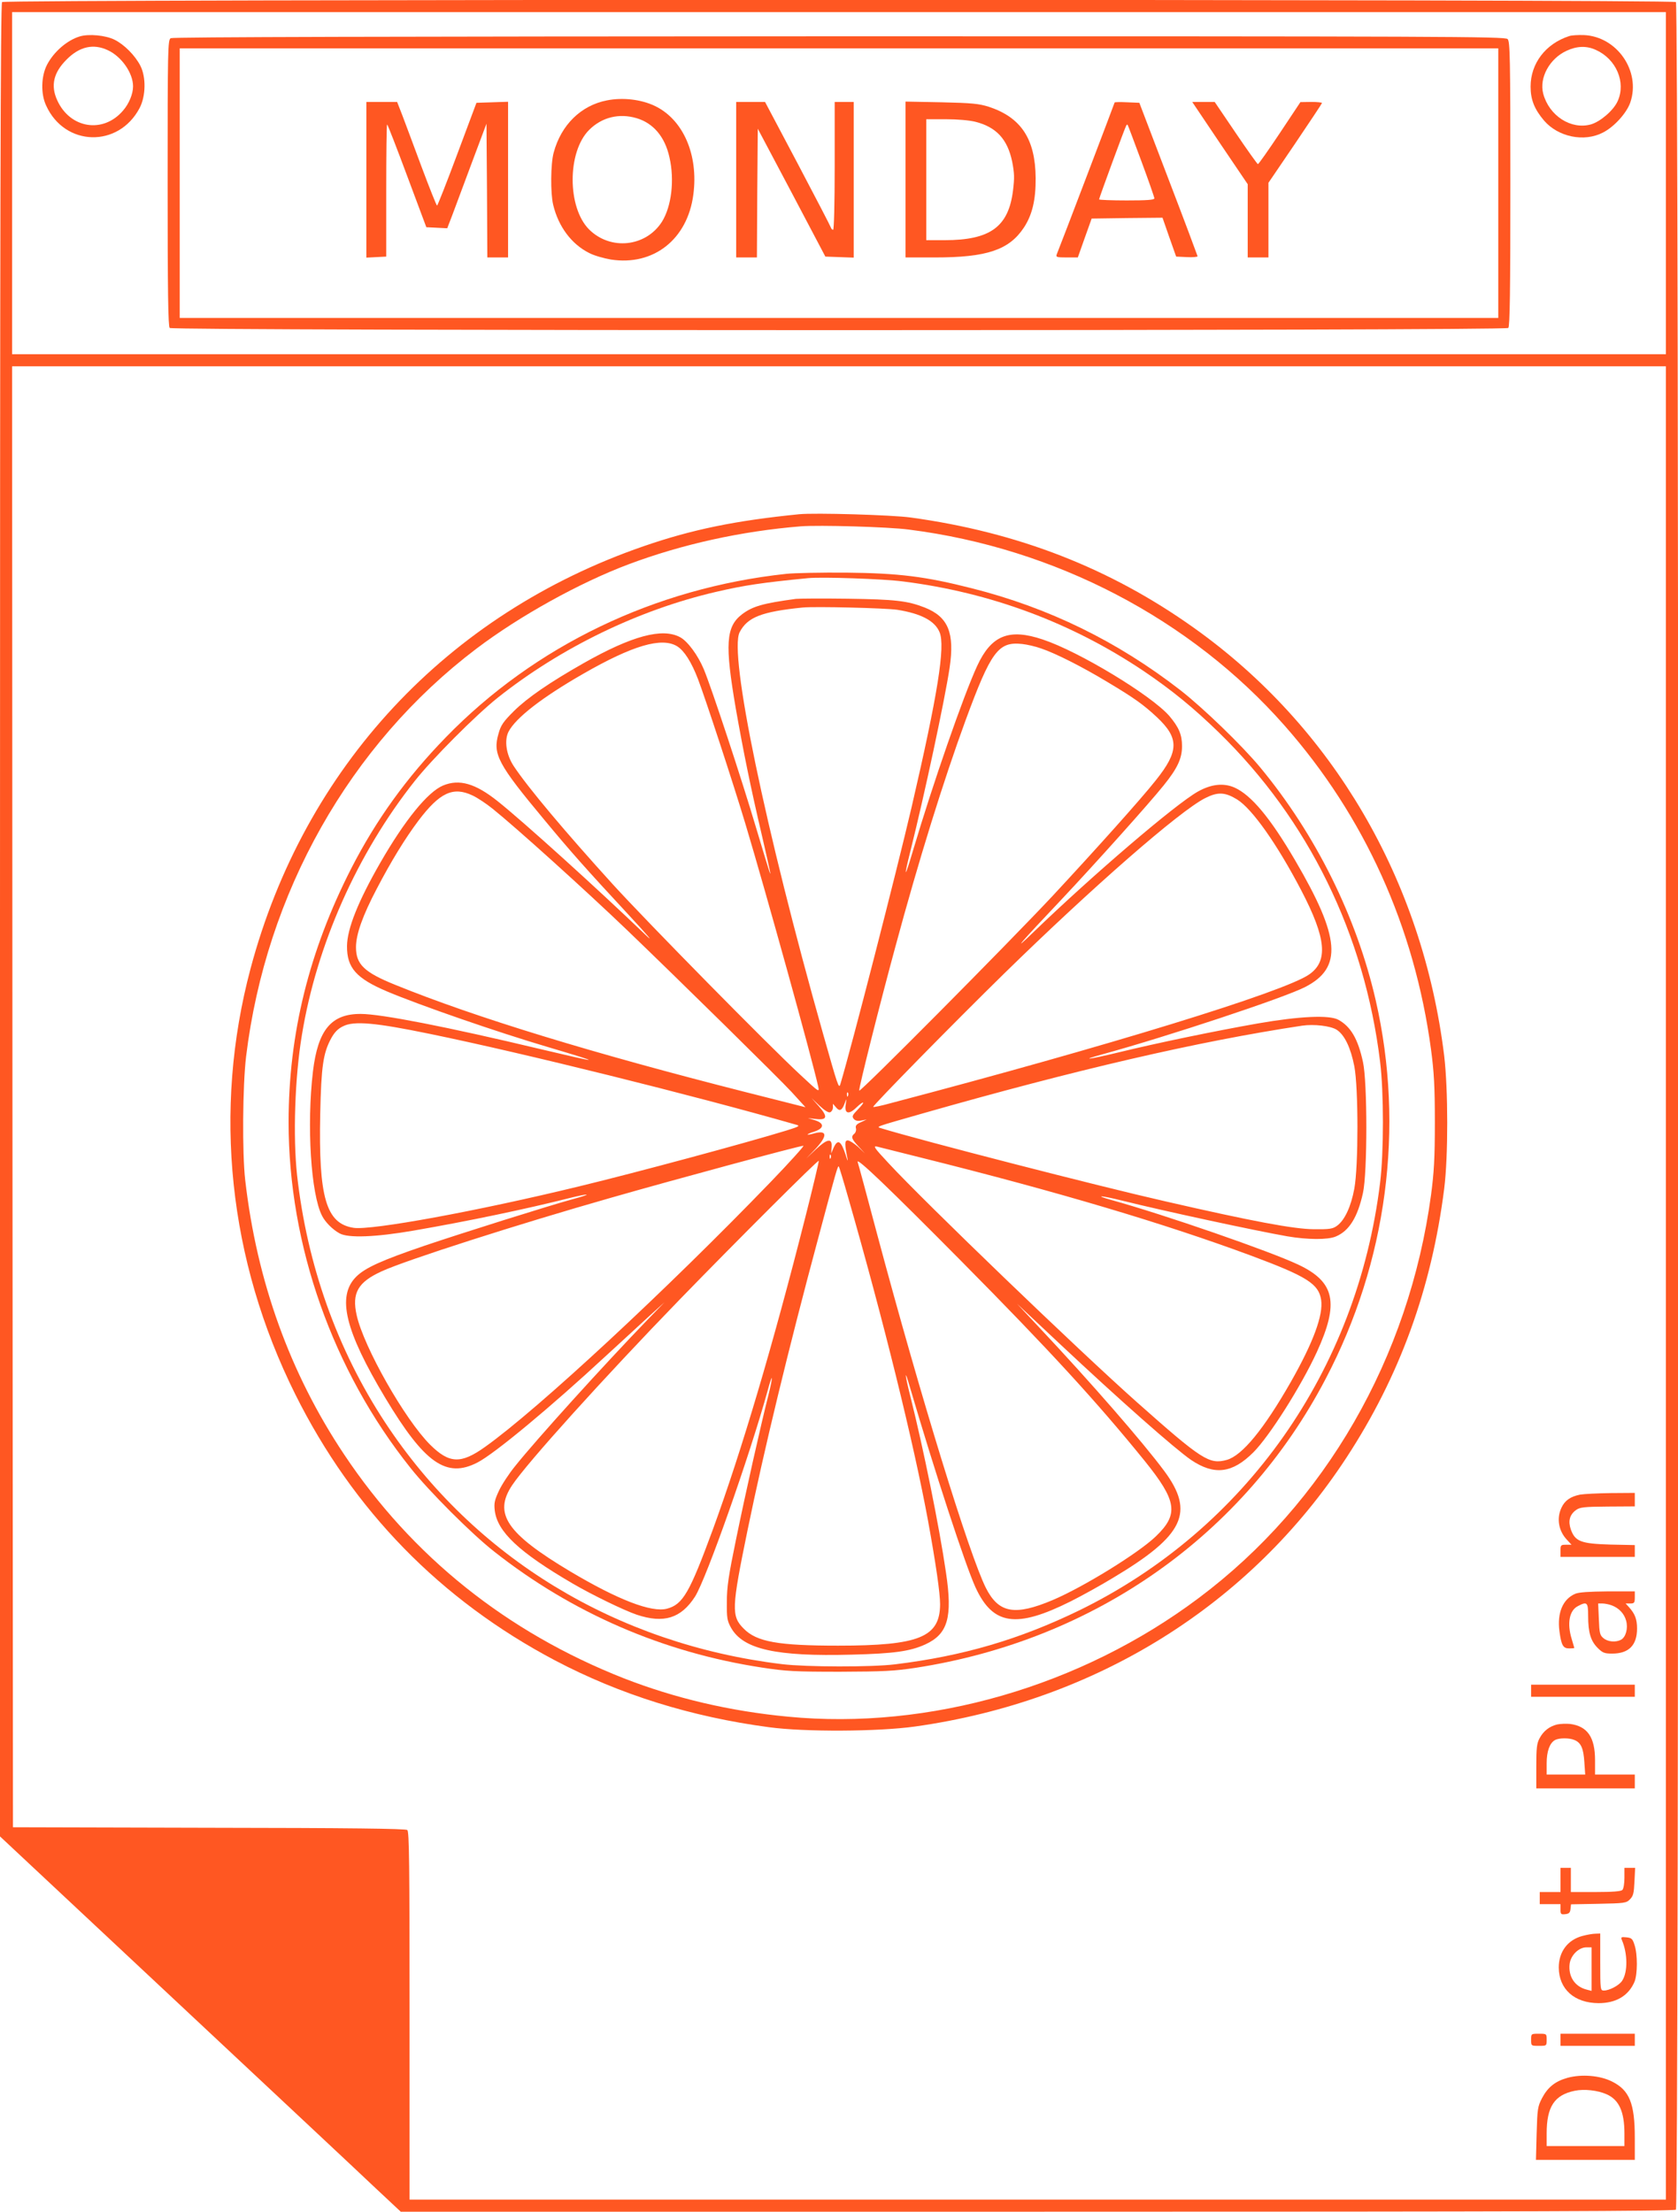
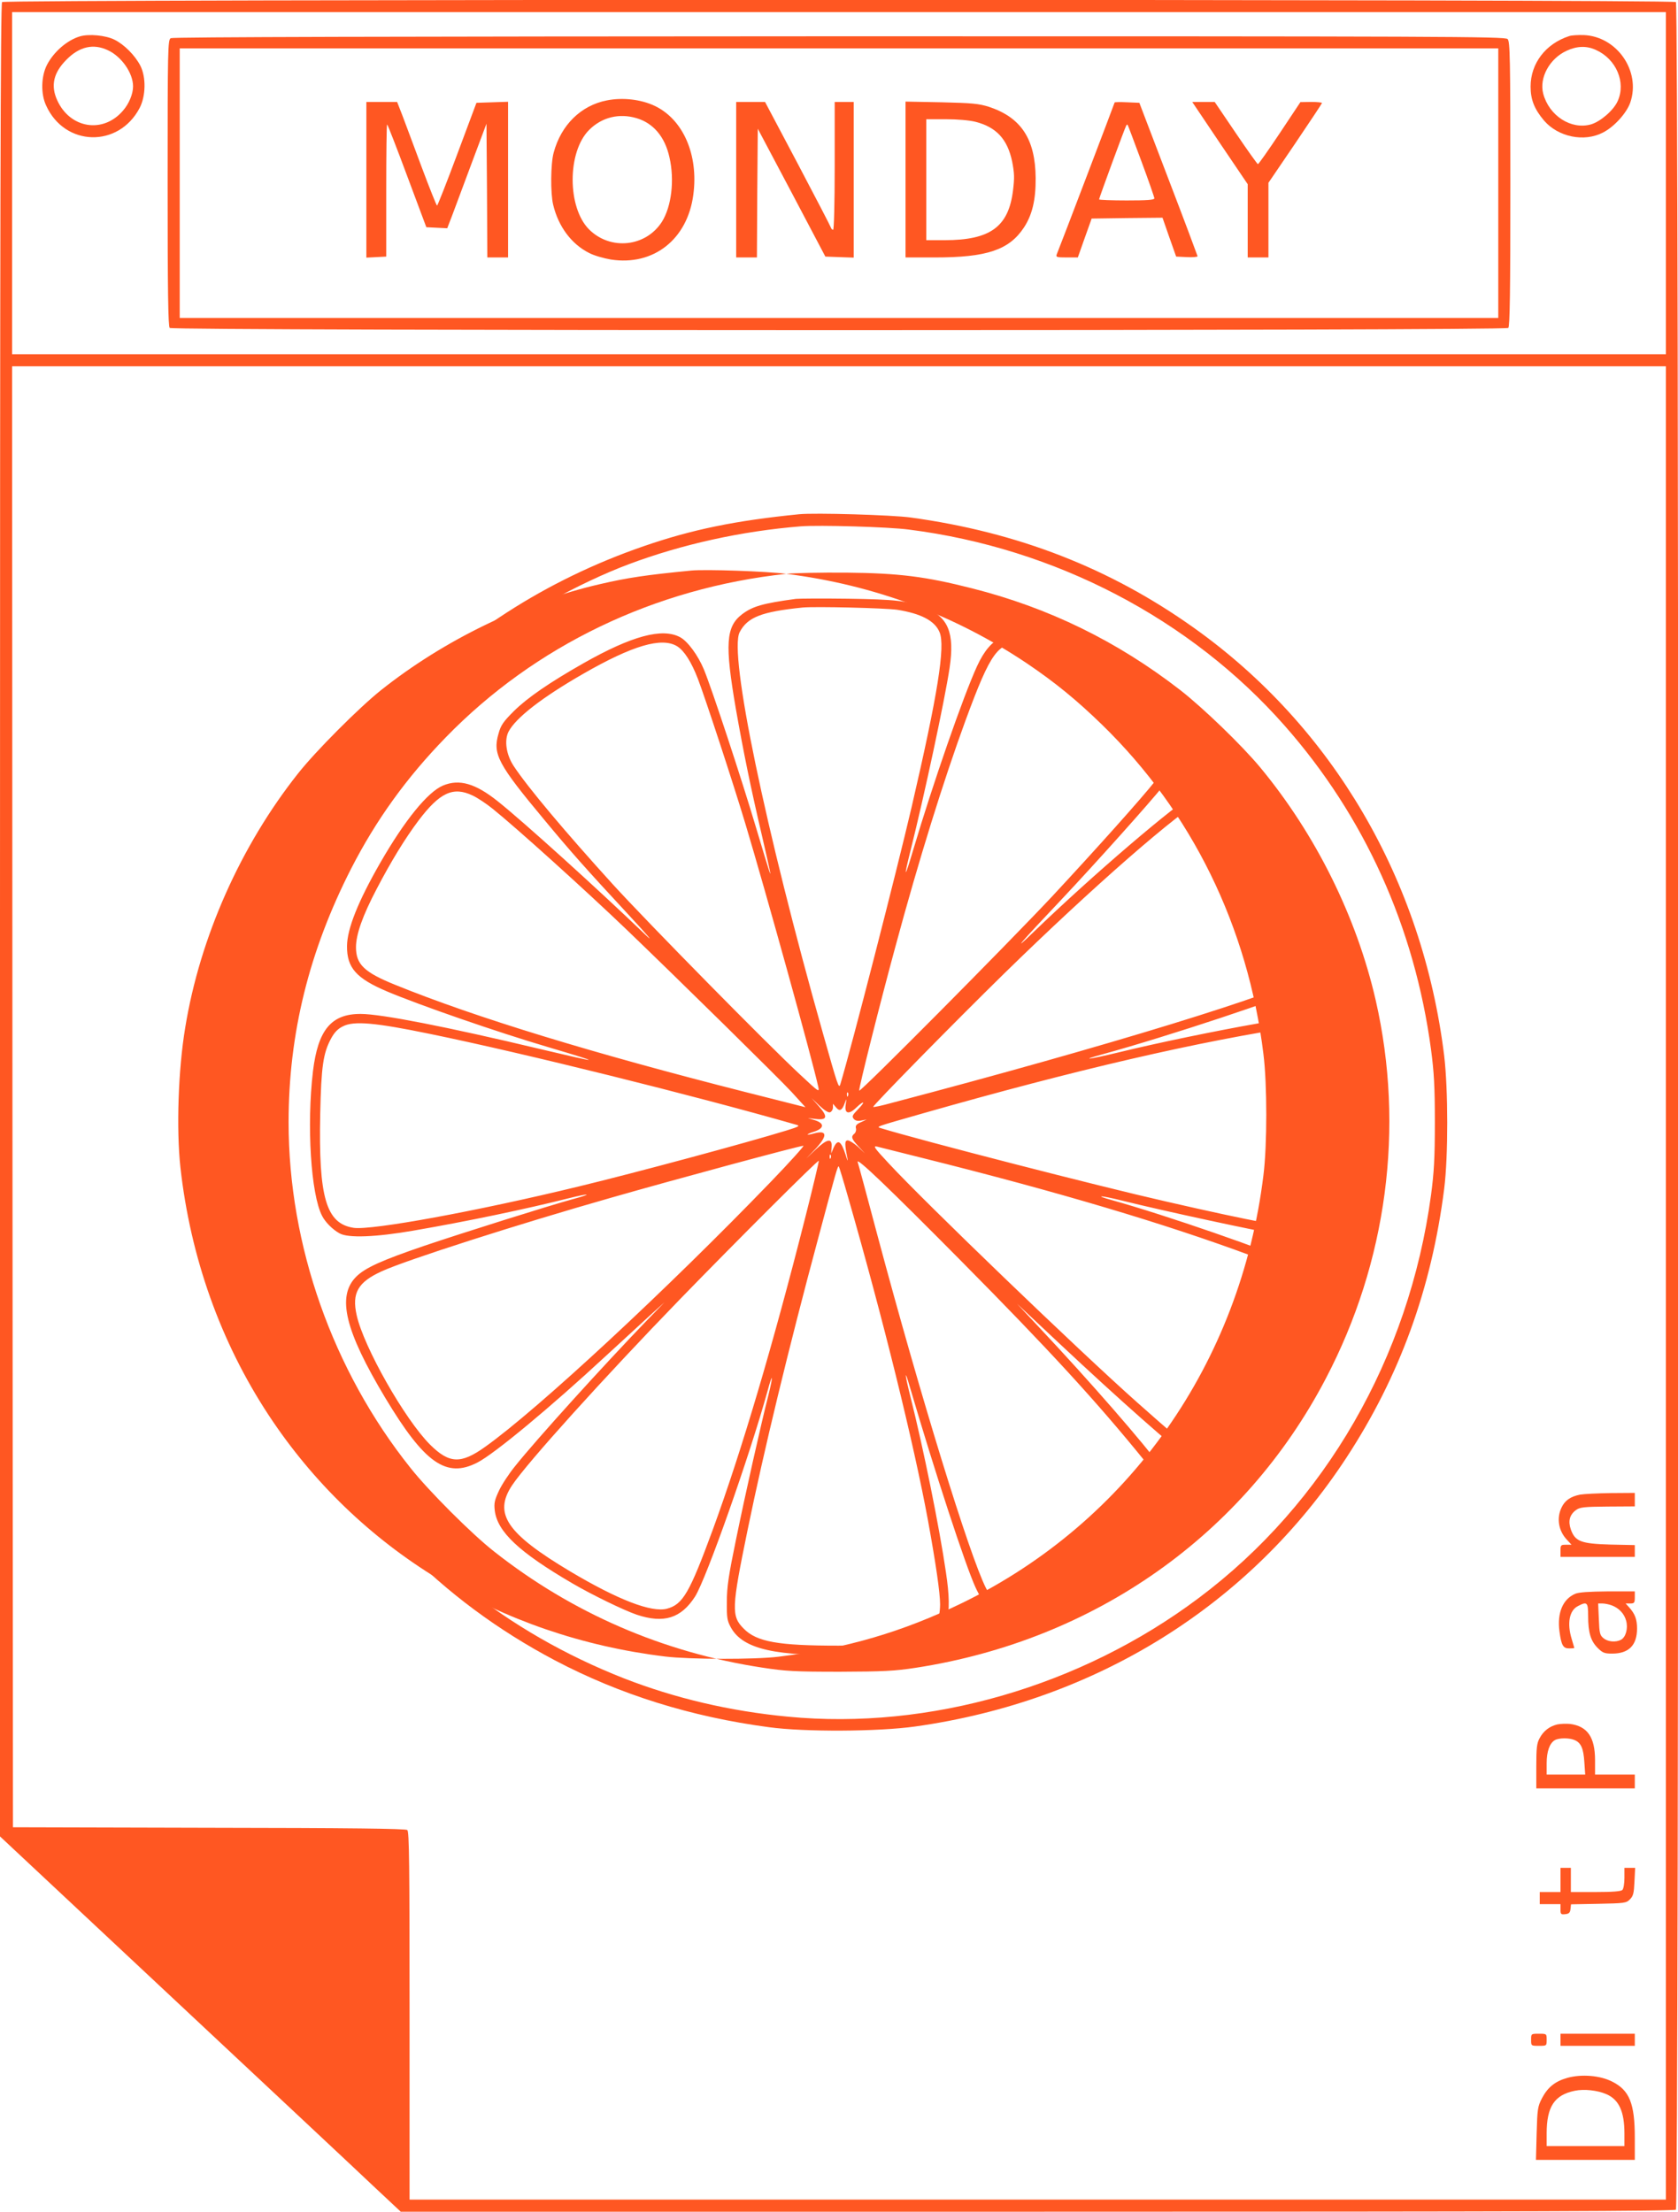
<svg xmlns="http://www.w3.org/2000/svg" version="1.0" width="971pt" height="1280pt" viewBox="0 0 971 1280" preserveAspectRatio="xMidYMid meet">
  <g transform="translate(0,1280) scale(0.1,-0.1)" fill="#ff5722" stroke="none">
    <path d="M12 12788 c-9 -9 -12 -1204 -12 -5314 l0 -5302 1002 -938 c552 -517 1074 -1005 1160 -1087 l157 -147 3684 0 c2851 0 3686 3 3695 12 18 18 18 12758 0 12776 -17 17 -9669 17 -9686 0z m9628 -1048 l0 -990 -4785 0 -4785 0 0 990 0 990 4785 0 4785 0 0 -990z m0 -6365 l0 -5305 -3635 0 -3635 0 0 1064 c0 880 -2 1065 -13 1075 -10 8 -330 12 -1148 13 l-1134 3 -3 4228 -2 4227 4785 0 4785 0 0 -5305z" />
    <path d="M461 12589 c-73 -22 -150 -89 -189 -164 -34 -66 -37 -168 -5 -236 108 -238 419 -246 541 -14 36 69 38 179 4 245 -31 60 -93 122 -149 150 -52 26 -150 35 -202 19z m164 -80 c79 -37 145 -132 145 -209 0 -43 -23 -100 -58 -140 -115 -135 -307 -104 -381 60 -39 85 -21 160 54 235 75 76 156 94 240 54z" />
    <path d="M9080 12591 c-136 -44 -223 -158 -223 -292 0 -76 22 -131 78 -197 82 -95 232 -126 341 -69 65 33 137 113 158 174 62 181 -77 382 -269 390 -33 1 -71 -1 -85 -6z m155 -80 c118 -53 175 -188 126 -296 -24 -54 -100 -119 -155 -135 -115 -32 -242 50 -276 178 -24 92 37 203 135 248 60 28 116 30 170 5z" />
    <path d="M988 12579 c-17 -9 -18 -60 -18 -837 0 -631 3 -831 12 -840 17 -17 7729 -17 7746 0 9 9 12 208 12 834 0 734 -2 824 -16 838 -14 15 -379 16 -3867 16 -2598 -1 -3858 -4 -3869 -11z m7682 -839 l0 -780 -3815 0 -3815 0 0 780 0 780 3815 0 3815 0 0 -780z" />
    <path d="M3512 12219 c-150 -29 -265 -142 -308 -302 -18 -65 -19 -236 -3 -302 30 -126 106 -228 208 -279 28 -15 85 -31 126 -38 246 -38 443 116 477 375 31 231 -59 437 -225 515 -79 37 -184 49 -275 31z m172 -103 c97 -29 164 -108 190 -227 30 -131 12 -284 -44 -373 -93 -145 -297 -167 -421 -44 -127 127 -127 449 0 576 74 74 174 98 275 68z" />
    <path d="M2120 11760 l0 -451 58 3 57 3 0 383 c0 210 2 382 5 382 3 0 55 -134 116 -298 l111 -297 60 -3 61 -3 30 78 c16 43 67 179 113 303 l84 224 3 -387 2 -387 60 0 60 0 0 450 0 451 -92 -3 -91 -3 -111 -297 c-61 -164 -114 -298 -117 -298 -3 0 -43 100 -89 223 -45 122 -96 257 -112 300 l-30 77 -89 0 -89 0 0 -450z" />
    <path d="M4260 11760 l0 -450 60 0 60 0 2 373 3 372 196 -370 195 -370 82 -3 82 -3 0 451 0 450 -55 0 -55 0 0 -370 c0 -220 -4 -370 -9 -370 -5 0 -11 6 -13 13 -2 7 -88 173 -192 370 l-189 357 -83 0 -84 0 0 -450z" />
    <path d="M5240 11761 l0 -451 169 0 c301 0 430 43 516 173 48 73 69 160 68 287 -2 226 -84 350 -271 412 -58 18 -96 22 -274 26 l-208 4 0 -451z m405 334 c121 -31 185 -101 212 -230 13 -67 14 -94 5 -167 -26 -211 -132 -288 -396 -288 l-106 0 0 350 0 350 113 0 c68 0 136 -6 172 -15z" />
    <path d="M6450 12207 c0 -3 -313 -826 -335 -879 -6 -16 0 -18 58 -18 l64 0 40 113 40 112 205 3 205 2 39 -112 40 -113 62 -3 c34 -2 62 1 62 5 -1 4 -76 206 -169 448 l-168 440 -71 3 c-40 2 -72 1 -72 -1z m154 -338 c42 -113 76 -211 76 -217 0 -9 -43 -12 -160 -12 -88 0 -160 3 -160 6 0 8 150 416 157 427 3 5 6 7 8 5 2 -2 37 -96 79 -209z" />
    <path d="M7059 11972 l161 -238 0 -212 0 -212 60 0 60 0 0 216 0 216 155 228 c85 126 155 231 155 234 0 3 -28 6 -62 6 l-63 -1 -119 -179 c-66 -99 -123 -180 -127 -180 -3 0 -61 81 -128 180 l-122 180 -65 0 -65 0 160 -238z" />
    <path d="M4625 9824 c-371 -37 -622 -89 -900 -185 -1139 -393 -1964 -1279 -2275 -2444 -219 -822 -128 -1688 259 -2465 335 -672 841 -1190 1502 -1539 376 -198 788 -327 1239 -387 206 -28 630 -26 845 4 1047 147 1939 703 2497 1557 308 471 492 979 565 1555 24 190 23 576 0 770 -125 1017 -645 1905 -1449 2477 -486 346 -1019 553 -1638 638 -109 15 -554 28 -645 19z m635 -89 c845 -107 1630 -517 2174 -1135 462 -524 752 -1166 847 -1875 17 -129 22 -210 22 -420 0 -210 -5 -291 -22 -420 -127 -942 -612 -1785 -1344 -2333 -682 -512 -1560 -766 -2378 -687 -337 32 -654 107 -949 222 -678 267 -1226 706 -1619 1296 -313 469 -505 1002 -572 1587 -18 156 -15 547 5 715 115 947 600 1806 1333 2361 251 190 598 382 880 488 309 116 652 192 998 220 105 8 505 -3 625 -19z" />
-     <path d="M4550 9479 c-761 -82 -1455 -416 -1970 -946 -228 -234 -404 -479 -548 -760 -244 -478 -362 -957 -362 -1468 0 -713 255 -1436 705 -2000 106 -134 355 -383 484 -484 451 -356 979 -585 1551 -672 137 -21 189 -24 450 -24 254 1 315 4 440 23 1035 160 1898 768 2371 1672 355 676 458 1454 290 2190 -111 484 -347 960 -668 1348 -107 129 -331 345 -463 448 -365 283 -762 477 -1205 589 -271 69 -424 88 -730 91 -143 1 -298 -2 -345 -7z m675 -44 c508 -64 977 -239 1395 -520 161 -109 286 -211 433 -354 519 -506 843 -1167 933 -1905 22 -175 22 -527 0 -702 -133 -1087 -779 -2004 -1741 -2474 -346 -168 -672 -264 -1065 -312 -137 -17 -515 -16 -655 1 -959 116 -1782 617 -2296 1398 -278 423 -452 912 -510 1433 -24 222 -13 564 28 810 85 521 320 1050 653 1470 101 128 351 379 480 482 365 290 816 509 1265 613 164 38 265 53 530 79 82 8 434 -4 550 -19z" />
+     <path d="M4550 9479 c-761 -82 -1455 -416 -1970 -946 -228 -234 -404 -479 -548 -760 -244 -478 -362 -957 -362 -1468 0 -713 255 -1436 705 -2000 106 -134 355 -383 484 -484 451 -356 979 -585 1551 -672 137 -21 189 -24 450 -24 254 1 315 4 440 23 1035 160 1898 768 2371 1672 355 676 458 1454 290 2190 -111 484 -347 960 -668 1348 -107 129 -331 345 -463 448 -365 283 -762 477 -1205 589 -271 69 -424 88 -730 91 -143 1 -298 -2 -345 -7z c508 -64 977 -239 1395 -520 161 -109 286 -211 433 -354 519 -506 843 -1167 933 -1905 22 -175 22 -527 0 -702 -133 -1087 -779 -2004 -1741 -2474 -346 -168 -672 -264 -1065 -312 -137 -17 -515 -16 -655 1 -959 116 -1782 617 -2296 1398 -278 423 -452 912 -510 1433 -24 222 -13 564 28 810 85 521 320 1050 653 1470 101 128 351 379 480 482 365 290 816 509 1265 613 164 38 265 53 530 79 82 8 434 -4 550 -19z" />
    <path d="M4605 9334 c-192 -26 -250 -43 -311 -89 -94 -72 -100 -174 -36 -547 43 -244 85 -452 152 -738 21 -91 41 -178 44 -195 6 -27 5 -28 -3 -5 -5 14 -39 126 -76 250 -85 286 -257 808 -302 916 -34 82 -94 163 -137 186 -103 56 -280 8 -559 -150 -197 -112 -324 -199 -404 -278 -60 -60 -75 -81 -88 -129 -35 -119 -5 -176 265 -500 149 -180 243 -286 488 -550 114 -123 151 -167 96 -114 -277 266 -708 656 -854 772 -129 103 -222 130 -316 91 -89 -37 -222 -201 -364 -448 -128 -223 -191 -381 -192 -481 -1 -126 53 -187 232 -263 187 -79 636 -235 935 -323 320 -95 313 -96 -50 -10 -536 128 -920 203 -1037 203 -171 1 -248 -92 -277 -332 -37 -312 -12 -713 53 -837 18 -36 62 -80 101 -101 50 -28 208 -22 428 16 313 54 652 125 901 188 120 30 139 26 24 -5 -143 -39 -644 -197 -863 -271 -246 -84 -342 -127 -394 -179 -113 -113 -65 -312 169 -702 227 -378 353 -466 533 -373 98 50 426 323 740 614 99 91 216 198 260 239 l82 74 -101 -104 c-252 -261 -644 -694 -764 -845 -35 -43 -77 -107 -93 -142 -25 -54 -29 -71 -24 -114 15 -123 140 -241 450 -422 111 -65 298 -156 372 -181 156 -52 256 -21 337 105 65 102 316 815 419 1188 31 115 35 96 5 -24 -44 -173 -133 -570 -187 -834 -43 -208 -53 -275 -53 -360 -1 -94 2 -110 24 -150 70 -125 260 -168 700 -156 242 6 336 19 424 59 131 60 159 156 120 416 -38 263 -132 725 -204 1011 -36 143 -38 178 -4 60 143 -487 321 -1031 379 -1157 101 -219 236 -238 550 -81 66 33 176 94 245 136 412 246 475 379 297 619 -123 166 -425 513 -721 828 l-131 140 245 -230 c356 -334 668 -609 762 -674 135 -91 239 -78 361 44 93 93 277 384 367 580 130 284 105 405 -105 505 -164 78 -776 290 -1083 375 -108 30 -60 27 64 -4 236 -59 765 -173 953 -206 117 -20 235 -21 281 -1 77 32 126 111 157 252 26 116 26 642 0 758 -29 134 -71 205 -142 244 -52 29 -225 21 -466 -21 -244 -43 -579 -112 -808 -168 -174 -42 -228 -48 -89 -10 375 103 1054 328 1171 389 217 112 203 286 -58 732 -145 248 -254 378 -351 422 -64 28 -135 20 -212 -23 -130 -73 -610 -484 -951 -813 -134 -130 -81 -68 163 190 191 203 506 554 590 659 80 99 106 156 106 227 0 67 -19 110 -74 175 -104 119 -521 372 -732 442 -196 66 -298 24 -380 -154 -80 -174 -256 -681 -370 -1065 -50 -169 -57 -170 -15 -2 80 319 198 870 226 1057 30 203 -8 295 -144 349 -100 39 -170 47 -446 51 -148 2 -283 1 -300 -1z m587 -63 c138 -22 218 -64 245 -130 34 -80 -10 -358 -162 -1013 -88 -377 -347 -1386 -412 -1602 -9 -30 -14 -14 -101 294 -335 1185 -545 2198 -482 2321 45 87 127 119 365 143 72 7 478 -3 547 -13z m-1274 -211 c41 -25 83 -91 121 -190 44 -116 202 -597 275 -840 114 -379 387 -1363 421 -1520 7 -33 4 -31 -101 67 -187 173 -890 888 -1086 1103 -277 305 -493 562 -575 686 -44 66 -56 150 -30 200 42 80 194 198 431 334 287 165 455 214 544 160z m2107 -13 c83 -28 236 -105 385 -195 154 -92 208 -131 284 -202 130 -122 129 -197 -5 -365 -85 -108 -349 -402 -598 -670 -265 -283 -1115 -1139 -1119 -1127 -4 12 122 512 209 832 135 501 279 963 406 1310 148 402 190 458 328 443 28 -3 77 -14 110 -26z m-3290 -851 c28 -13 79 -47 115 -76 136 -109 538 -472 780 -704 306 -294 879 -858 950 -935 l81 -89 -348 88 c-882 224 -1560 431 -2025 620 -181 73 -228 119 -228 218 0 74 38 182 120 338 83 159 163 290 241 394 123 163 201 200 314 146z m4424 -23 c87 -54 231 -258 371 -526 145 -278 157 -410 45 -487 -146 -101 -1168 -415 -2419 -744 -54 -15 -101 -25 -103 -22 -6 5 472 492 757 771 511 500 1017 942 1164 1016 73 37 115 35 185 -8z m-4669 -1357 c540 -111 1512 -352 2120 -526 21 -6 11 -11 -60 -33 -231 -71 -868 -243 -1199 -323 -592 -144 -1200 -255 -1304 -240 -160 24 -204 175 -194 659 6 275 17 352 63 437 19 35 39 56 68 70 63 33 186 22 506 -44z m5244 25 c46 -29 82 -104 103 -212 24 -125 24 -579 0 -708 -19 -104 -56 -183 -100 -215 -25 -18 -42 -21 -135 -20 -116 1 -356 46 -857 161 -388 88 -1416 353 -1645 423 -32 10 -41 6 235 85 894 255 1597 418 2200 509 68 10 163 -1 199 -23z m-2827 -383 c-3 -8 -6 -5 -6 6 -1 11 2 17 5 13 3 -3 4 -12 1 -19z m-103 -95 c9 4 16 16 16 28 l0 21 18 -21 c20 -25 35 -18 50 24 11 30 11 29 6 -7 -9 -53 17 -61 60 -19 47 45 57 38 11 -9 -33 -34 -36 -41 -25 -55 9 -11 23 -14 44 -10 l31 6 -34 -16 c-25 -11 -32 -20 -28 -35 3 -10 -1 -24 -9 -31 -21 -17 -17 -30 24 -74 l37 -40 -40 38 c-23 20 -49 37 -59 37 -19 0 -19 -20 -1 -110 2 -14 -3 -2 -11 25 -27 83 -46 95 -70 43 l-14 -33 2 35 c5 55 -24 51 -91 -12 l-56 -53 53 55 c71 76 70 111 -5 91 -52 -15 -53 -6 -1 10 58 19 60 48 3 66 l-40 12 46 -5 c66 -8 71 13 17 74 l-42 47 46 -44 c30 -28 52 -42 62 -38z m-345 -404 c-597 -619 -1345 -1314 -1651 -1532 -141 -101 -208 -98 -319 12 -147 147 -384 565 -425 749 -29 129 7 192 146 255 142 65 788 272 1325 425 377 108 1088 300 1114 301 7 1 -78 -94 -190 -210z m876 140 c790 -197 1406 -381 1905 -566 322 -120 391 -163 405 -256 13 -87 -45 -245 -175 -474 -157 -275 -282 -427 -371 -452 -101 -28 -144 0 -519 333 -344 306 -1227 1156 -1438 1384 -84 90 -92 102 -66 96 16 -4 133 -33 259 -65z m-528 -1 c-3 -8 -6 -5 -6 6 -1 11 2 17 5 13 3 -3 4 -12 1 -19z m-146 -339 c-189 -747 -370 -1357 -536 -1811 -135 -367 -173 -433 -265 -458 -89 -24 -284 51 -561 216 -368 220 -445 334 -335 499 87 130 530 621 970 1075 337 347 801 810 804 802 1 -5 -33 -150 -77 -323z m904 -260 c504 -509 783 -813 1059 -1154 187 -232 198 -308 65 -436 -99 -96 -418 -293 -597 -369 -220 -93 -313 -76 -387 70 -96 191 -379 1111 -626 2035 -60 226 -112 419 -116 430 -9 31 176 -146 602 -576z m-657 371 c204 -710 379 -1420 462 -1870 46 -253 70 -419 70 -485 -1 -190 -121 -239 -590 -239 -347 0 -471 22 -546 98 -73 73 -71 118 22 571 94 458 236 1047 409 1690 105 394 113 420 119 414 2 -2 27 -83 54 -179z" />
    <path d="M9143 4150 c-55 -11 -88 -34 -107 -75 -30 -62 -17 -136 32 -187 l26 -28 -32 0 c-30 0 -32 -2 -32 -35 l0 -35 215 0 215 0 0 34 0 34 -142 3 c-170 5 -203 18 -228 87 -17 49 -7 86 30 113 22 16 47 19 183 20 l157 1 0 39 0 39 -137 -1 c-76 -1 -157 -5 -180 -9z" />
    <path d="M9115 3576 c-72 -31 -105 -111 -91 -217 11 -81 21 -99 56 -99 16 0 30 1 30 3 0 1 -7 24 -15 51 -28 91 -14 166 36 191 53 28 59 22 59 -57 0 -96 15 -145 55 -185 29 -29 40 -33 84 -33 96 0 144 48 144 145 0 54 -12 85 -46 123 l-20 22 26 0 c24 0 27 4 27 35 l0 35 -157 0 c-109 -1 -168 -5 -188 -14z m212 -67 c42 -16 72 -48 83 -89 12 -44 -2 -95 -30 -110 -30 -16 -76 -12 -101 9 -21 17 -24 29 -27 110 l-4 91 25 0 c14 0 38 -5 54 -11z" />
-     <path d="M8860 3015 l0 -35 300 0 300 0 0 35 0 35 -300 0 -300 0 0 -35z" />
    <path d="M9011 2820 c-45 -11 -80 -38 -102 -80 -16 -29 -19 -57 -19 -162 l0 -128 285 0 285 0 0 40 0 40 -115 0 -115 0 0 83 c0 133 -44 197 -145 210 -22 2 -55 1 -74 -3z m102 -91 c36 -16 50 -48 55 -126 l5 -73 -112 0 -111 0 0 65 c0 69 17 116 47 134 24 14 86 14 116 0z" />
    <path d="M9030 1920 l0 -70 -60 0 -60 0 0 -35 0 -35 60 0 60 0 0 -31 c0 -27 3 -30 28 -27 21 2 28 9 30 30 l3 27 159 3 c150 3 161 4 182 26 19 19 23 35 26 102 l4 80 -31 0 -31 0 0 -58 c0 -32 -5 -63 -12 -70 -8 -8 -57 -12 -155 -12 l-143 0 0 70 0 70 -30 0 -30 0 0 -70z" />
-     <path d="M9157 1596 c-86 -23 -137 -92 -137 -183 1 -125 90 -205 230 -206 101 0 173 42 208 123 18 43 19 160 0 215 -11 35 -17 40 -47 43 -29 3 -33 1 -26 -15 34 -79 35 -186 2 -236 -17 -27 -74 -57 -106 -57 -20 0 -21 4 -21 165 l0 165 -27 -1 c-16 0 -50 -6 -76 -13z m53 -192 l0 -126 -27 7 c-70 17 -109 76 -100 150 7 50 53 95 97 95 l30 0 0 -126z" />
    <path d="M8860 995 c0 -35 0 -35 45 -35 45 0 45 0 45 35 0 35 0 35 -45 35 -45 0 -45 0 -45 -35z" />
    <path d="M9030 995 l0 -35 215 0 215 0 0 35 0 35 -215 0 -215 0 0 -35z" />
    <path d="M9071 775 c-72 -20 -115 -55 -148 -118 -25 -48 -27 -63 -31 -204 l-4 -153 286 0 286 0 0 128 c0 199 -31 275 -131 325 -71 36 -177 44 -258 22z m225 -95 c72 -31 104 -100 104 -227 l0 -73 -225 0 -225 0 0 73 c0 155 45 223 163 247 54 11 131 3 183 -20z" />
  </g>
</svg>